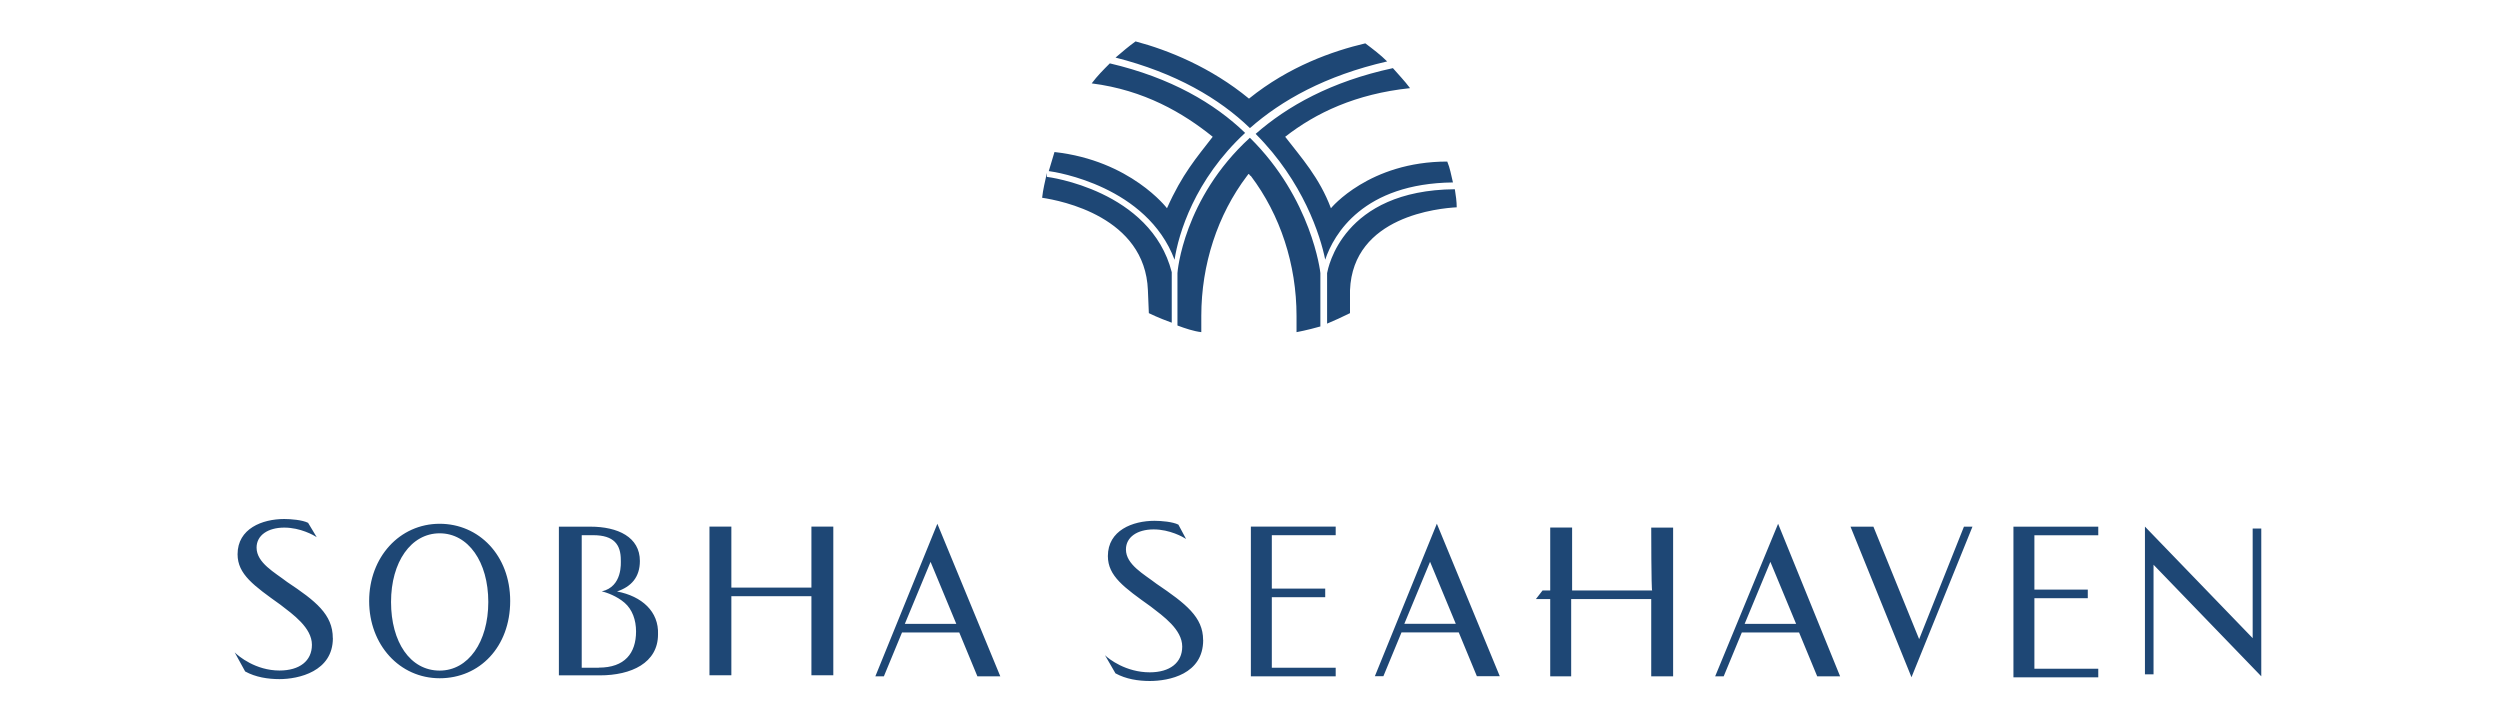
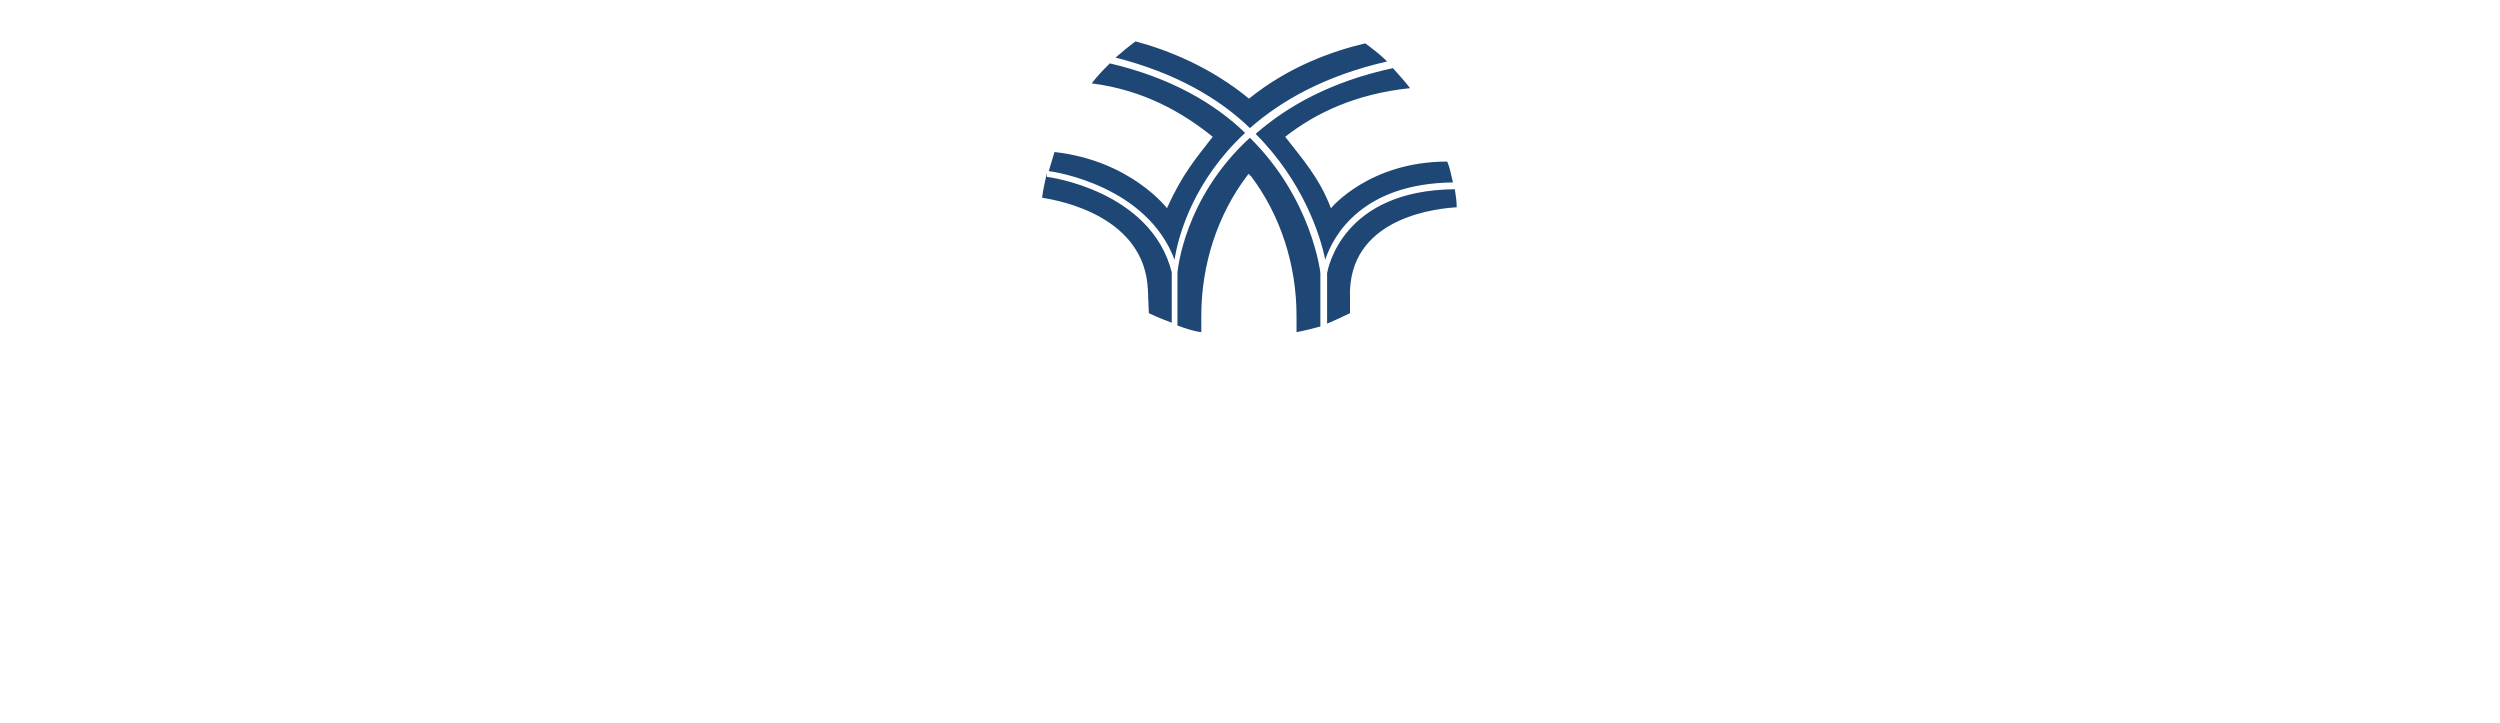
<svg xmlns="http://www.w3.org/2000/svg" width="346" height="100" viewBox="0 0 346 100" fill="none">
  <path d="M201.62 28.69C199.25 28.82 187.24 29.88 186.84 40.17V43.34C185.78 43.87 184.6 44.4 183.67 44.79V37.8C183.8 37.14 185.78 26.32 201.35 26.19C201.48 26.98 201.61 27.91 201.61 28.7L201.62 28.69ZM172.33 18.4C168.11 14.31 162.04 10.75 153.6 8.77C152.68 9.69 151.88 10.49 151.09 11.54C158.35 12.46 163.75 15.63 167.84 18.93C165.6 21.83 163.62 24.08 161.51 28.82C161.51 28.82 156.5 22.22 145.94 21.04C145.68 21.96 145.41 22.76 145.15 23.68C146.21 23.81 158.74 25.79 162.56 35.95C163.09 32.39 165.33 24.87 172.32 18.4H172.33ZM201.09 25.26C200.83 24.2 200.69 23.28 200.3 22.36C189.48 22.36 184.2 28.82 184.2 28.82C182.62 24.6 180.11 21.83 177.87 18.93C182.09 15.63 187.63 12.99 195.15 12.2C194.36 11.14 193.57 10.35 192.78 9.43C184.2 11.28 178.14 14.71 173.78 18.53C180.38 25.13 182.75 32.65 183.41 35.94C184.6 32.38 188.69 25.39 201.09 25.25V25.26ZM191.99 8.51C191.07 7.59 190.01 6.79 188.96 6C184.47 7.06 178.41 9.17 172.86 13.65C167.58 9.3 161.65 6.92 157.16 5.73C156.24 6.39 155.31 7.18 154.39 7.97C162.7 10.08 168.77 13.64 172.99 17.73C177.34 13.9 183.41 10.47 191.99 8.5V8.51ZM144.89 24.47V23.94C144.63 25.13 144.36 26.18 144.23 27.37C146.87 27.77 158.48 30.01 158.87 40.17L159 43.34C159 43.34 160.32 44 162.17 44.66V37.67C159.27 26.32 145.02 24.48 144.89 24.48V24.47ZM172.99 19.06C163.76 27.5 162.96 37.66 162.96 37.79V45.05C164.02 45.45 165.2 45.84 166.26 45.97V43.73C166.26 36.61 168.5 29.75 172.59 24.34C172.72 24.21 172.72 24.08 172.85 24.08C172.98 24.21 172.98 24.34 173.11 24.34C177.2 29.75 179.44 36.61 179.44 43.73V45.97C179.44 45.97 180.89 45.71 182.74 45.18V37.79C182.74 37.66 181.55 27.5 172.98 19.06H172.99Z" fill="#1E4775" />
-   <path d="M271.8 72.89H272.99L264.55 93.73L256.11 72.89H259.28L265.61 88.46L271.81 72.89H271.8ZM278.66 72.89H290.4V74.08H281.56V81.6H288.95V82.79H281.56V92.55H290.4V93.74H278.66V72.9V72.89ZM312.96 73.15V93.6L298.05 78.16V93.33H296.86V72.88L311.77 88.32V73.15H312.96ZM237.37 93.6H238.56L241.07 87.53H248.99L251.5 93.6H254.67L246.09 72.49L237.38 93.6H237.37ZM241.46 86.34L245.02 77.76L248.58 86.34H241.46ZM228.53 73.02H231.56V93.6H228.53V82.91H217.45V93.6H214.55V82.91H212.57L213.49 81.72H214.55V73.01H217.58V81.72H228.66C228.53 81.72 228.53 73.01 228.53 73.01V73.02ZM85.39 81.86C87.37 81.2 88.56 79.88 88.56 77.64C88.56 74.34 85.53 72.89 81.7 72.89H77.35V93.47H83.02C87.37 93.47 91.07 91.75 91.07 87.8C91.2 84.63 88.83 82.52 85.4 81.86H85.39ZM82.88 92.41H80.51V74.07H82.09C84.99 74.07 85.92 75.39 85.92 77.5C85.92 77.9 86.18 81.19 83.28 81.85C83.94 81.98 85.39 82.51 86.45 83.43C87.51 84.35 88.03 85.8 88.03 87.39C88.03 90.42 86.45 92.4 82.88 92.4V92.41ZM46.07 88.32C46.07 92.94 41.32 93.99 38.68 93.99C37.1 93.99 35.38 93.73 33.93 92.93L32.48 90.29C33.01 90.82 35.38 92.8 38.68 92.8C41.45 92.8 43.17 91.48 43.17 89.24C43.17 86.87 40.53 85.02 38.82 83.7C35.13 81.06 32.88 79.48 32.88 76.71C32.88 73.15 36.31 71.83 39.34 71.83C40.26 71.83 41.85 71.96 42.64 72.36L43.83 74.34C43.43 74.08 41.59 73.02 39.34 73.02C37.09 73.02 35.51 74.08 35.51 75.79C35.51 77.9 38.02 79.22 39.73 80.54C43.69 83.18 46.06 85.03 46.06 88.32H46.07ZM60.85 72.49C55.31 72.49 51.09 77.11 51.09 83.18C51.09 89.25 55.31 93.87 60.85 93.87C66.39 93.87 70.61 89.52 70.61 83.18C70.61 76.84 66.26 72.49 60.85 72.49ZM60.85 92.81C56.76 92.81 54.12 88.85 54.12 83.31C54.12 77.77 56.89 73.81 60.85 73.81C64.81 73.81 67.58 77.77 67.58 83.31C67.58 88.85 64.81 92.81 60.85 92.81ZM121.14 93.6H122.33L124.84 87.53H132.76L135.27 93.6H138.44L129.73 72.49L121.15 93.6H121.14ZM125.23 86.34L128.79 77.76L132.35 86.34H125.23ZM112.3 72.88H115.33V93.46H112.3V82.51H101.22V93.46H98.19V72.88H101.22V81.32H112.3V72.88ZM173.12 72.88H184.86V74.07H176.02V81.46H183.41V82.65H176.02V92.41H184.86V93.6H173.12V72.89V72.88ZM166.52 88.58C166.52 93.33 161.77 94.25 159.13 94.25C157.55 94.25 155.83 93.99 154.38 93.19L152.93 90.68C153.46 91.21 155.83 93.05 159.13 93.05C161.9 93.05 163.62 91.73 163.62 89.49C163.62 87.12 160.98 85.27 159.27 83.95C155.58 81.31 153.33 79.73 153.33 76.96C153.33 73.4 156.76 72.08 159.79 72.08C160.71 72.08 162.3 72.21 163.09 72.61L164.15 74.59C163.75 74.33 161.91 73.27 159.66 73.27C157.41 73.27 155.83 74.33 155.83 76.04C155.83 78.15 158.34 79.47 160.05 80.79C164.14 83.56 166.51 85.41 166.51 88.57L166.52 88.58ZM190.27 93.59H191.46L193.97 87.52H201.89L204.4 93.59H207.57L198.86 72.48L190.28 93.59H190.27ZM194.36 86.33L197.92 77.75L201.48 86.33H194.36Z" fill="#1E4775" />
</svg>